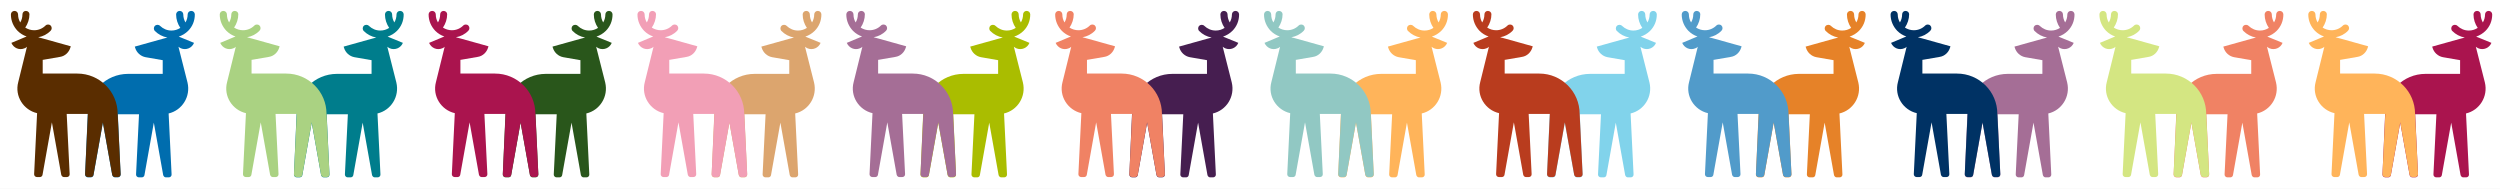
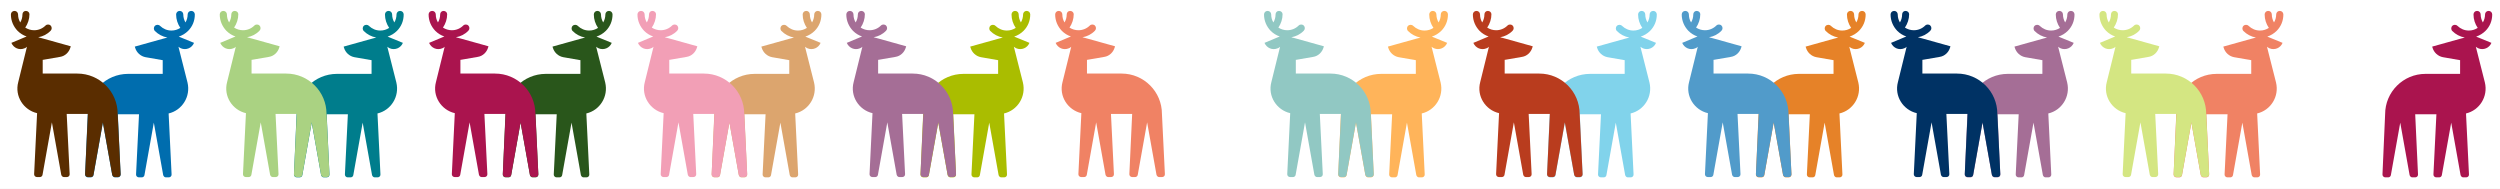
<svg xmlns="http://www.w3.org/2000/svg" width="1604" height="121" viewBox="0 0 1604 121">
  <g fill="none" fill-rule="evenodd" transform="translate(-157 -7940)">
    <path fill="#f0f0f0" d="m0 0h1920v8170h-1920z" />
    <g transform="translate(0 70)">
      <path fill="#fff" d="m0 7200h1920v900h-1920z" />
      <g transform="translate(164 7877)">
        <path fill="#006dae" d="m113.7 12.8c2.8-2.8 4.3-6.5 4.3-10.5 0-1.3-1-2.3-2.3-2.3s-2.3 1-2.3 2.3c0 1.8-.5 3.6-1.4 5.1-.9-1.6-1.4-3.3-1.4-5.1 0-1.3-1-2.3-2.3-2.3s-2.3 1-2.3 2.3c0 3.1 1 6.1 2.7 8.6-1.7 1.1-3.6 1.7-5.7 1.7-2.8 0-5.3-1.1-7.3-3-.9-.9-2.4-.9-3.3 0-.9.9-.9 2.4 0 3.3 2.2 2.2 4.9 3.6 8 4.2l-3 .8-17.9 5 .2.7c.9 3.1 3.5 5.5 6.7 6.1l10.9 1.9.1-.1v8.9h-22.2c-14.3 0-25.9 11.6-25.9 25.9l-1.7 38.6c-.1 1 .8 1.9 1.8 1.9h1.9c.8 0 1.6-.6 1.7-1.5l6-33.6 6 33.6c.2.8.9 1.5 1.7 1.5h1.9c1 0 1.9-.8 1.8-1.9l-1.8-38.6h5.2 8.4l-1.9 38.6c-.1 1 .8 1.9 1.8 1.9h1.9c.8 0 1.6-.6 1.7-1.5l6-33.6 6 33.6c.2.8.9 1.5 1.7 1.5h1.9c1 0 1.9-.8 1.8-1.9l-1.9-39.1c8.6-2 14.3-10.8 12.1-19.9l-5.8-22.9c.5.4 1 .7 1.6 1 3.3 1.4 7.1-.2 8.4-3.5l-9.8-4c2.3-.8 4.3-2 6-3.7z" />
        <path fill="#5a2d00" d="m68.5 66.1c0-14.3-11.6-25.9-25.9-25.9h-22.2v-8.9l.1.1 11-1.9c3.3-.5 5.8-3 6.7-6.1l.2-.7-17.9-5-3-.8c3-.5 5.8-1.9 8-4.2.9-.9.9-2.4 0-3.3-.9-.9-2.4-.9-3.3 0-1.9 1.9-4.5 3-7.3 3-2 0-4-.6-5.7-1.7 1.7-2.5 2.7-5.5 2.7-8.6-0-1.1-1-2.1-2.3-2.1-1.3 0-2.2 1-2.2 2.3 0 1.8-.5 3.6-1.4 5.1-.9-1.5-1.4-3.2-1.4-5.1 0-1.3-1-2.3-2.3-2.3-1.3 0-2.3 1-2.3 2.3 0 4 1.6 7.7 4.3 10.5 1.7 1.7 3.7 2.9 5.8 3.6l-9.8 4.1c1.4 3.3 5.1 4.9 8.4 3.5.6-.2 1.1-.5 1.6-1l-5.6 22.7c-2.4 9 3.4 17.9 12.1 19.9l-1.9 39.1c-.1 1 .8 1.9 1.8 1.9h1.9c.8 0 1.6-.6 1.7-1.5l6-33.6 6 33.6c.2.8.9 1.5 1.7 1.5h1.9c1 0 1.9-.8 1.8-1.9l-1.9-38.6h8.4 5.2l-1.8 38.6c-.1 1 .8 1.9 1.8 1.9h1.9c.8 0 1.6-.6 1.7-1.5l6-33.6 6 33.6c.2.8.9 1.5 1.7 1.5h1.9c1 0 1.9-.8 1.8-1.9z" />
      </g>
      <g transform="translate(298 7877)">
        <path fill="#007d8c" d="m113.7 12.8c2.8-2.8 4.3-6.5 4.3-10.5 0-1.3-1-2.3-2.3-2.3s-2.3 1-2.3 2.3c0 1.8-.5 3.6-1.4 5.1-.9-1.6-1.4-3.3-1.4-5.1 0-1.3-1-2.3-2.3-2.3s-2.3 1-2.3 2.3c0 3.1 1 6.1 2.7 8.6-1.7 1.1-3.6 1.7-5.7 1.7-2.8 0-5.3-1.1-7.3-3-.9-.9-2.4-.9-3.3 0-.9.9-.9 2.4 0 3.3 2.2 2.2 4.9 3.6 8 4.2l-3 .8-17.9 5 .2.7c.9 3.1 3.5 5.5 6.7 6.1l10.9 1.9.1-.1v8.9h-22.2c-14.3 0-25.9 11.6-25.9 25.9l-1.7 38.6c-.1 1 .8 1.9 1.8 1.9h1.9c.8 0 1.6-.6 1.7-1.5l6-33.6 6 33.6c.2.8.9 1.5 1.7 1.5h1.9c1 0 1.9-.8 1.8-1.9l-1.8-38.6h5.2 8.4l-1.9 38.6c-.1 1 .8 1.9 1.8 1.9h1.9c.8 0 1.6-.6 1.7-1.5l6-33.6 6 33.6c.2.8.9 1.5 1.7 1.5h1.9c1 0 1.9-.8 1.8-1.9l-1.9-39.1c8.6-2 14.3-10.8 12.1-19.9l-5.8-22.9c.5.4 1 .7 1.6 1 3.3 1.4 7.1-.2 8.4-3.5l-9.8-4c2.3-.8 4.3-2 6-3.7z" />
        <path fill="#aad282" d="m68.5 66.1c0-14.3-11.6-25.9-25.9-25.9h-22.2v-8.9l.1.1 11-1.9c3.3-.5 5.8-3 6.7-6.1l.2-.7-17.9-5-3-.8c3-.5 5.8-1.9 8-4.2.9-.9.9-2.4 0-3.3-.9-.9-2.4-.9-3.3 0-1.9 1.9-4.5 3-7.3 3-2 0-4-.6-5.7-1.7 1.7-2.5 2.7-5.5 2.7-8.6-0-1.1-1-2.1-2.3-2.1-1.3 0-2.2 1-2.2 2.3 0 1.8-.5 3.6-1.4 5.1-.9-1.5-1.4-3.2-1.4-5.1 0-1.3-1-2.3-2.3-2.3-1.3 0-2.3 1-2.3 2.3 0 4 1.6 7.7 4.3 10.5 1.7 1.7 3.7 2.9 5.8 3.6l-9.8 4.1c1.4 3.3 5.1 4.9 8.4 3.5.6-.2 1.1-.5 1.6-1l-5.6 22.7c-2.4 9 3.4 17.9 12.1 19.9l-1.9 39.1c-.1 1 .8 1.9 1.8 1.9h1.9c.8 0 1.6-.6 1.7-1.5l6-33.6 6 33.6c.2.8.9 1.5 1.7 1.5h1.9c1 0 1.9-.8 1.8-1.9l-1.9-38.6h8.4 5.2l-1.8 38.6c-.1 1 .8 1.9 1.8 1.9h1.9c.8 0 1.6-.6 1.7-1.5l6-33.6 6 33.6c.2.8.9 1.5 1.7 1.5h1.9c1 0 1.9-.8 1.8-1.9z" />
      </g>
      <g transform="translate(432 7877)">
        <path fill="#29561b" d="m113.7 12.8c2.8-2.8 4.3-6.5 4.3-10.5 0-1.3-1-2.3-2.3-2.3s-2.3 1-2.3 2.3c0 1.8-.5 3.6-1.4 5.1-.9-1.6-1.4-3.3-1.4-5.1 0-1.3-1-2.3-2.3-2.3s-2.3 1-2.3 2.3c0 3.1 1 6.1 2.7 8.6-1.7 1.1-3.6 1.7-5.7 1.7-2.8 0-5.3-1.1-7.3-3-.9-.9-2.4-.9-3.3 0-.9.9-.9 2.4 0 3.3 2.2 2.2 4.9 3.6 8 4.2l-3 .8-17.9 5 .2.7c.9 3.1 3.5 5.5 6.7 6.1l10.9 1.9.1-.1v8.9h-22.2c-14.3 0-25.9 11.6-25.9 25.9l-1.7 38.6c-.1 1 .8 1.9 1.8 1.9h1.9c.8 0 1.6-.6 1.7-1.5l6-33.6 6 33.6c.2.8.9 1.5 1.7 1.5h1.9c1 0 1.9-.8 1.8-1.9l-1.8-38.6h5.2 8.4l-1.9 38.6c-.1 1 .8 1.9 1.8 1.9h1.9c.8 0 1.6-.6 1.7-1.5l6-33.6 6 33.6c.2.8.9 1.5 1.7 1.5h1.9c1 0 1.9-.8 1.8-1.9l-1.9-39.1c8.6-2 14.3-10.8 12.1-19.9l-5.8-22.9c.5.4 1 .7 1.6 1 3.3 1.4 7.1-.2 8.4-3.5l-9.8-4c2.3-.8 4.3-2 6-3.7z" />
        <path fill="#aa144e" d="m68.5 66.1c0-14.3-11.6-25.9-25.9-25.9h-22.2v-8.9l.1.1 11-1.9c3.3-.5 5.8-3 6.7-6.1l.2-.7-17.9-5-3-.8c3-.5 5.8-1.9 8-4.2.9-.9.9-2.4 0-3.3-.9-.9-2.4-.9-3.3 0-1.9 1.9-4.5 3-7.3 3-2 0-4-.6-5.7-1.7 1.7-2.5 2.7-5.5 2.7-8.6-0-1.1-1-2.1-2.3-2.1-1.3 0-2.2 1-2.2 2.3 0 1.8-.5 3.6-1.4 5.1-.9-1.5-1.4-3.2-1.4-5.1 0-1.3-1-2.3-2.3-2.3-1.3 0-2.3 1-2.3 2.3 0 4 1.6 7.7 4.3 10.5 1.7 1.7 3.7 2.9 5.8 3.6l-9.8 4.1c1.4 3.3 5.1 4.9 8.4 3.5.6-.2 1.1-.5 1.6-1l-5.6 22.7c-2.4 9 3.4 17.9 12.1 19.9l-1.9 39.1c-.1 1 .8 1.9 1.8 1.9h1.9c.8 0 1.6-.6 1.7-1.5l6-33.6 6 33.6c.2.8.9 1.5 1.7 1.5h1.9c1 0 1.9-.8 1.8-1.9l-1.9-38.6h8.4 5.2l-1.8 38.6c-.1 1 .8 1.9 1.8 1.9h1.9c.8 0 1.6-.6 1.7-1.5l6-33.6 6 33.6c.2.8.9 1.5 1.7 1.5h1.9c1 0 1.9-.8 1.8-1.9z" />
      </g>
      <g transform="translate(566 7877)">
        <path fill="#dca56e" d="m113.7 12.8c2.8-2.8 4.3-6.5 4.3-10.5 0-1.3-1-2.3-2.3-2.3s-2.3 1-2.3 2.3c0 1.8-.5 3.6-1.4 5.1-.9-1.6-1.4-3.3-1.4-5.1 0-1.3-1-2.3-2.3-2.3s-2.3 1-2.3 2.3c0 3.1 1 6.1 2.7 8.6-1.7 1.1-3.6 1.7-5.7 1.7-2.8 0-5.3-1.1-7.3-3-.9-.9-2.4-.9-3.3 0-.9.9-.9 2.4 0 3.3 2.2 2.2 4.9 3.6 8 4.2l-3 .8-17.9 5 .2.7c.9 3.1 3.5 5.5 6.7 6.1l10.9 1.9.1-.1v8.9h-22.2c-14.3 0-25.9 11.6-25.9 25.9l-1.7 38.6c-.1 1 .8 1.9 1.8 1.9h1.9c.8 0 1.6-.6 1.7-1.5l6-33.6 6 33.6c.2.8.9 1.5 1.7 1.5h1.9c1 0 1.9-.8 1.8-1.9l-1.8-38.6h5.2 8.4l-1.9 38.6c-.1 1 .8 1.9 1.8 1.9h1.9c.8 0 1.6-.6 1.7-1.5l6-33.6 6 33.6c.2.8.9 1.5 1.7 1.5h1.9c1 0 1.9-.8 1.8-1.9l-1.9-39.1c8.6-2 14.3-10.8 12.1-19.9l-5.8-22.9c.5.4 1 .7 1.6 1 3.3 1.4 7.1-.2 8.4-3.5l-9.8-4c2.3-.8 4.3-2 6-3.7z" />
        <path fill="#f29fb6" d="m68.5 66.1c0-14.3-11.6-25.9-25.9-25.9h-22.2v-8.9l.1.1 11-1.9c3.3-.5 5.8-3 6.7-6.1l.2-.7-17.9-5-3-.8c3-.5 5.8-1.9 8-4.2.9-.9.9-2.4 0-3.3-.9-.9-2.4-.9-3.3 0-1.9 1.9-4.5 3-7.3 3-2 0-4-.6-5.7-1.7 1.7-2.5 2.7-5.5 2.7-8.6-0-1.1-1-2.1-2.3-2.1-1.3 0-2.2 1-2.2 2.3 0 1.8-.5 3.6-1.4 5.1-.9-1.5-1.4-3.2-1.4-5.1 0-1.3-1-2.3-2.3-2.3-1.3 0-2.3 1-2.3 2.3 0 4 1.6 7.7 4.3 10.5 1.7 1.7 3.7 2.9 5.8 3.6l-9.8 4.1c1.4 3.3 5.1 4.9 8.4 3.5.6-.2 1.1-.5 1.6-1l-5.6 22.7c-2.4 9 3.4 17.9 12.1 19.9l-1.9 39.1c-.1 1 .8 1.9 1.8 1.9h1.9c.8 0 1.6-.6 1.7-1.5l6-33.6 6 33.6c.2.8.9 1.5 1.7 1.5h1.9c1 0 1.9-.8 1.8-1.9l-1.9-38.6h8.4 5.2l-1.8 38.6c-.1 1 .8 1.9 1.8 1.9h1.9c.8 0 1.6-.6 1.7-1.5l6-33.6 6 33.6c.2.8.9 1.5 1.7 1.5h1.9c1 0 1.9-.8 1.8-1.9z" />
      </g>
      <g transform="translate(834 7877)">
-         <path fill="#461e50" d="m113.7 12.8c2.8-2.8 4.3-6.5 4.3-10.5 0-1.3-1-2.3-2.3-2.3s-2.3 1-2.3 2.3c0 1.8-.5 3.6-1.4 5.1-.9-1.6-1.4-3.3-1.4-5.1 0-1.3-1-2.3-2.3-2.3s-2.3 1-2.3 2.3c0 3.1 1 6.1 2.7 8.6-1.7 1.1-3.6 1.7-5.7 1.7-2.8 0-5.3-1.1-7.3-3-.9-.9-2.4-.9-3.3 0-.9.9-.9 2.4 0 3.3 2.2 2.2 4.9 3.6 8 4.2l-3 .8-17.9 5 .2.7c.9 3.1 3.5 5.5 6.7 6.1l10.9 1.9.1-.1v8.9h-22.2c-14.3 0-25.9 11.6-25.9 25.9l-1.7 38.6c-.1 1 .8 1.9 1.8 1.9h1.9c.8 0 1.6-.6 1.7-1.5l6-33.6 6 33.6c.2.8.9 1.5 1.7 1.5h1.9c1 0 1.9-.8 1.8-1.9l-1.8-38.6h5.2 8.4l-1.9 38.6c-.1 1 .8 1.9 1.8 1.9h1.9c.8 0 1.6-.6 1.7-1.5l6-33.6 6 33.6c.2.8.9 1.5 1.7 1.5h1.9c1 0 1.9-.8 1.8-1.9l-1.9-39.1c8.6-2 14.3-10.8 12.1-19.9l-5.8-22.9c.5.4 1 .7 1.6 1 3.3 1.4 7.1-.2 8.4-3.5l-9.8-4c2.3-.8 4.3-2 6-3.7z" />
        <path fill="#f08264" d="m68.5 66.1c0-14.3-11.6-25.9-25.9-25.9h-22.2v-8.9l.1.1 11-1.9c3.3-.5 5.8-3 6.7-6.1l.2-.7-17.9-5-3-.8c3-.5 5.8-1.9 8-4.2.9-.9.9-2.4 0-3.3-.9-.9-2.4-.9-3.3 0-1.9 1.9-4.5 3-7.3 3-2 0-4-.6-5.7-1.7 1.7-2.5 2.7-5.5 2.7-8.6-0-1.1-1-2.1-2.3-2.1-1.3 0-2.2 1-2.2 2.3 0 1.8-.5 3.6-1.4 5.1-.9-1.5-1.4-3.2-1.4-5.1 0-1.3-1-2.3-2.3-2.3-1.3 0-2.3 1-2.3 2.3 0 4 1.6 7.7 4.3 10.5 1.7 1.7 3.7 2.9 5.8 3.6l-9.8 4.1c1.4 3.3 5.1 4.9 8.4 3.5.6-.2 1.1-.5 1.6-1l-5.6 22.7c-2.4 9 3.4 17.9 12.1 19.9l-1.9 39.1c-.1 1 .8 1.9 1.8 1.9h1.9c.8 0 1.6-.6 1.7-1.5l6-33.6 6 33.6c.2.8.9 1.5 1.7 1.5h1.9c1 0 1.9-.8 1.8-1.9l-1.9-38.6h8.4 5.2l-1.8 38.6c-.1 1 .8 1.9 1.8 1.9h1.9c.8 0 1.6-.6 1.7-1.5l6-33.6 6 33.6c.2.8.9 1.5 1.7 1.5h1.9c1 0 1.9-.8 1.8-1.9z" />
      </g>
      <g transform="translate(968 7877)">
        <path fill="#ffb45a" d="m113.7 12.8c2.8-2.8 4.3-6.5 4.3-10.5 0-1.3-1-2.3-2.3-2.3s-2.3 1-2.3 2.3c0 1.8-.5 3.6-1.4 5.1-.9-1.6-1.4-3.3-1.4-5.1 0-1.3-1-2.3-2.3-2.3s-2.3 1-2.3 2.3c0 3.1 1 6.1 2.7 8.6-1.7 1.1-3.6 1.7-5.7 1.7-2.8 0-5.3-1.1-7.3-3-.9-.9-2.4-.9-3.3 0-.9.9-.9 2.4 0 3.3 2.2 2.2 4.9 3.6 8 4.2l-3 .8-17.9 5 .2.7c.9 3.1 3.5 5.5 6.7 6.1l10.9 1.9.1-.1v8.9h-22.2c-14.3 0-25.9 11.6-25.9 25.9l-1.7 38.6c-.1 1 .8 1.9 1.8 1.9h1.9c.8 0 1.6-.6 1.7-1.5l6-33.6 6 33.6c.2.8.9 1.5 1.7 1.5h1.9c1 0 1.9-.8 1.8-1.9l-1.8-38.6h5.2 8.4l-1.9 38.6c-.1 1 .8 1.9 1.8 1.9h1.9c.8 0 1.6-.6 1.7-1.5l6-33.6 6 33.6c.2.8.9 1.5 1.7 1.5h1.9c1 0 1.9-.8 1.8-1.9l-1.9-39.1c8.6-2 14.3-10.8 12.1-19.9l-5.8-22.9c.5.4 1 .7 1.6 1 3.3 1.4 7.1-.2 8.4-3.5l-9.8-4c2.3-.8 4.3-2 6-3.7z" />
        <path fill="#91c8c3" d="m68.5 66.1c0-14.3-11.6-25.9-25.9-25.9h-22.2v-8.9l.1.1 11-1.9c3.3-.5 5.8-3 6.7-6.1l.2-.7-17.9-5-3-.8c3-.5 5.8-1.9 8-4.2.9-.9.9-2.4 0-3.3-.9-.9-2.4-.9-3.3 0-1.9 1.9-4.5 3-7.3 3-2 0-4-.6-5.7-1.7 1.7-2.5 2.7-5.5 2.7-8.6-0-1.1-1-2.1-2.3-2.1-1.3 0-2.2 1-2.2 2.3 0 1.8-.5 3.6-1.4 5.1-.9-1.5-1.4-3.2-1.4-5.1 0-1.3-1-2.3-2.3-2.3-1.3 0-2.3 1-2.3 2.3 0 4 1.6 7.7 4.3 10.5 1.7 1.7 3.7 2.9 5.8 3.6l-9.8 4.1c1.4 3.3 5.1 4.9 8.4 3.5.6-.2 1.1-.5 1.6-1l-5.6 22.7c-2.4 9 3.4 17.9 12.1 19.9l-1.9 39.1c-.1 1 .8 1.9 1.8 1.9h1.9c.8 0 1.6-.6 1.7-1.5l6-33.6 6 33.6c.2.8.9 1.5 1.7 1.5h1.9c1 0 1.9-.8 1.8-1.9l-1.9-38.6h8.4 5.2l-1.8 38.6c-.1 1 .8 1.9 1.8 1.9h1.9c.8 0 1.6-.6 1.7-1.5l6-33.6 6 33.6c.2.8.9 1.5 1.7 1.5h1.9c1 0 1.9-.8 1.8-1.9z" />
      </g>
      <g transform="translate(1102 7877)">
        <path fill="#81d3eb" d="m113.7 12.8c2.8-2.8 4.3-6.5 4.3-10.5 0-1.3-1-2.3-2.3-2.3s-2.3 1-2.3 2.3c0 1.8-.5 3.6-1.4 5.1-.9-1.6-1.4-3.3-1.4-5.1 0-1.3-1-2.3-2.3-2.3s-2.3 1-2.3 2.3c0 3.1 1 6.1 2.7 8.6-1.7 1.1-3.6 1.7-5.7 1.7-2.8 0-5.3-1.1-7.3-3-.9-.9-2.4-.9-3.3 0-.9.9-.9 2.4 0 3.3 2.2 2.2 4.9 3.6 8 4.2l-3 .8-17.9 5 .2.7c.9 3.1 3.5 5.5 6.7 6.1l10.9 1.9.1-.1v8.9h-22.2c-14.3 0-25.9 11.6-25.9 25.9l-1.7 38.6c-.1 1 .8 1.9 1.8 1.9h1.9c.8 0 1.6-.6 1.7-1.5l6-33.6 6 33.6c.2.8.9 1.5 1.7 1.5h1.9c1 0 1.9-.8 1.8-1.9l-1.8-38.6h5.2 8.4l-1.9 38.6c-.1 1 .8 1.9 1.8 1.9h1.9c.8 0 1.6-.6 1.7-1.5l6-33.6 6 33.6c.2.8.9 1.5 1.7 1.5h1.9c1 0 1.9-.8 1.8-1.9l-1.9-39.1c8.6-2 14.3-10.8 12.1-19.9l-5.8-22.9c.5.4 1 .7 1.6 1 3.3 1.4 7.1-.2 8.4-3.5l-9.8-4c2.3-.8 4.3-2 6-3.7z" />
        <path fill="#b93c1e" d="m68.5 66.1c0-14.3-11.6-25.9-25.9-25.9h-22.2v-8.9l.1.1 11-1.9c3.3-.5 5.8-3 6.7-6.1l.2-.7-17.9-5-3-.8c3-.5 5.8-1.9 8-4.2.9-.9.9-2.4 0-3.3-.9-.9-2.4-.9-3.3 0-1.9 1.9-4.5 3-7.3 3-2 0-4-.6-5.7-1.7 1.7-2.5 2.7-5.5 2.7-8.6-0-1.1-1-2.1-2.3-2.1-1.3 0-2.2 1-2.2 2.3 0 1.8-.5 3.6-1.4 5.1-.9-1.5-1.4-3.2-1.4-5.1 0-1.3-1-2.3-2.3-2.3-1.3 0-2.3 1-2.3 2.3 0 4 1.6 7.7 4.3 10.5 1.7 1.7 3.7 2.9 5.8 3.6l-9.8 4.1c1.4 3.3 5.1 4.9 8.4 3.5.6-.2 1.1-.5 1.6-1l-5.6 22.7c-2.4 9 3.4 17.9 12.1 19.9l-1.9 39.1c-.1 1 .8 1.9 1.8 1.9h1.9c.8 0 1.6-.6 1.7-1.5l6-33.6 6 33.6c.2.8.9 1.5 1.7 1.5h1.9c1 0 1.9-.8 1.8-1.9l-1.9-38.6h8.4 5.2l-1.8 38.6c-.1 1 .8 1.9 1.8 1.9h1.9c.8 0 1.6-.6 1.7-1.5l6-33.6 6 33.6c.2.8.9 1.5 1.7 1.5h1.9c1 0 1.9-.8 1.8-1.9z" />
      </g>
      <g transform="translate(1236 7877)">
        <path fill="#e68228" d="m113.7 12.8c2.8-2.8 4.3-6.5 4.3-10.5 0-1.3-1-2.3-2.3-2.3s-2.3 1-2.3 2.3c0 1.8-.5 3.6-1.4 5.1-.9-1.6-1.4-3.3-1.4-5.1 0-1.3-1-2.3-2.3-2.3s-2.3 1-2.3 2.3c0 3.1 1 6.1 2.7 8.6-1.7 1.1-3.6 1.7-5.7 1.7-2.8 0-5.3-1.1-7.3-3-.9-.9-2.4-.9-3.3 0-.9.9-.9 2.4 0 3.3 2.2 2.2 4.9 3.6 8 4.2l-3 .8-17.9 5 .2.7c.9 3.1 3.5 5.5 6.7 6.1l10.9 1.9.1-.1v8.9h-22.2c-14.3 0-25.9 11.6-25.9 25.9l-1.7 38.6c-.1 1 .8 1.9 1.8 1.9h1.9c.8 0 1.6-.6 1.7-1.5l6-33.6 6 33.6c.2.8.9 1.5 1.7 1.5h1.9c1 0 1.9-.8 1.8-1.9l-1.8-38.6h5.2 8.4l-1.9 38.6c-.1 1 .8 1.9 1.8 1.9h1.9c.8 0 1.6-.6 1.7-1.5l6-33.6 6 33.6c.2.8.9 1.5 1.7 1.5h1.9c1 0 1.9-.8 1.8-1.9l-1.9-39.1c8.6-2 14.3-10.8 12.1-19.9l-5.8-22.9c.5.4 1 .7 1.6 1 3.3 1.4 7.1-.2 8.4-3.5l-9.8-4c2.3-.8 4.3-2 6-3.7z" />
        <path fill="#519bca" d="m68.5 66.1c0-14.3-11.6-25.9-25.9-25.9h-22.2v-8.9l.1.1 11-1.9c3.3-.5 5.8-3 6.7-6.1l.2-.7-17.9-5-3-.8c3-.5 5.8-1.9 8-4.2.9-.9.9-2.4 0-3.3-.9-.9-2.4-.9-3.3 0-1.9 1.9-4.5 3-7.3 3-2 0-4-.6-5.7-1.7 1.7-2.5 2.7-5.5 2.7-8.6-0-1.1-1-2.1-2.3-2.1-1.3 0-2.2 1-2.2 2.3 0 1.8-.5 3.6-1.4 5.1-.9-1.5-1.4-3.2-1.4-5.1 0-1.3-1-2.3-2.3-2.3-1.3 0-2.3 1-2.3 2.3 0 4 1.6 7.7 4.3 10.5 1.7 1.7 3.7 2.9 5.8 3.6l-9.8 4.1c1.4 3.3 5.1 4.9 8.4 3.5.6-.2 1.1-.5 1.6-1l-5.6 22.7c-2.4 9 3.4 17.9 12.1 19.9l-1.9 39.1c-.1 1 .8 1.9 1.8 1.9h1.9c.8 0 1.6-.6 1.7-1.5l6-33.6 6 33.6c.2.8.9 1.5 1.7 1.5h1.9c1 0 1.9-.8 1.8-1.9l-1.9-38.6h8.4 5.2l-1.8 38.6c-.1 1 .8 1.9 1.8 1.9h1.9c.8 0 1.6-.6 1.7-1.5l6-33.6 6 33.6c.2.8.9 1.5 1.7 1.5h1.9c1 0 1.9-.8 1.8-1.9z" />
      </g>
      <g transform="translate(1370 7877)">
        <path fill="#a56e96" d="m113.7 12.8c2.8-2.8 4.3-6.5 4.3-10.5 0-1.3-1-2.3-2.3-2.3s-2.3 1-2.3 2.3c0 1.8-.5 3.6-1.4 5.1-.9-1.6-1.4-3.3-1.4-5.1 0-1.3-1-2.3-2.3-2.3s-2.3 1-2.3 2.3c0 3.1 1 6.1 2.7 8.6-1.7 1.1-3.6 1.7-5.7 1.7-2.8 0-5.3-1.1-7.3-3-.9-.9-2.4-.9-3.3 0-.9.9-.9 2.4 0 3.3 2.2 2.2 4.9 3.6 8 4.2l-3 .8-17.9 5 .2.7c.9 3.1 3.5 5.5 6.7 6.1l10.9 1.9.1-.1v8.9h-22.2c-14.3 0-25.9 11.6-25.9 25.9l-1.7 38.6c-.1 1 .8 1.9 1.8 1.9h1.9c.8 0 1.6-.6 1.7-1.5l6-33.6 6 33.6c.2.8.9 1.5 1.7 1.5h1.9c1 0 1.9-.8 1.8-1.9l-1.8-38.6h5.2 8.4l-1.9 38.6c-.1 1 .8 1.9 1.8 1.9h1.9c.8 0 1.6-.6 1.7-1.5l6-33.6 6 33.6c.2.8.9 1.5 1.7 1.5h1.9c1 0 1.9-.8 1.8-1.9l-1.9-39.1c8.6-2 14.3-10.8 12.1-19.9l-5.8-22.9c.5.4 1 .7 1.6 1 3.3 1.4 7.1-.2 8.4-3.5l-9.8-4c2.3-.8 4.3-2 6-3.7z" />
        <path fill="#003264" d="m68.5 66.1c0-14.3-11.6-25.9-25.9-25.9h-22.2v-8.9l.1.1 11-1.9c3.3-.5 5.8-3 6.7-6.1l.2-.7-17.9-5-3-.8c3-.5 5.8-1.9 8-4.2.9-.9.9-2.4 0-3.3-.9-.9-2.4-.9-3.3 0-1.9 1.9-4.5 3-7.3 3-2 0-4-.6-5.7-1.7 1.7-2.5 2.7-5.5 2.7-8.6 0-1.1-1-2.1-2.3-2.1s-2.2 1-2.2 2.3c0 1.8-.5 3.6-1.4 5.1-.9-1.5-1.4-3.2-1.4-5.1 0-1.3-1-2.3-2.3-2.3-1.3 0-2.3 1-2.3 2.3 0 4 1.6 7.7 4.3 10.5 1.7 1.7 3.7 2.9 5.8 3.6l-9.8 4.1c1.4 3.3 5.1 4.9 8.4 3.5.6-.2 1.1-.5 1.6-1l-5.6 22.7c-2.4 9 3.4 17.9 12.1 19.9l-1.9 39.1c-.1 1 .8 1.9 1.8 1.9h1.9c.8 0 1.6-.6 1.7-1.5l6-33.6 6 33.6c.2.8.9 1.5 1.7 1.5h1.9c1 0 1.9-.8 1.8-1.9l-1.9-38.6h8.4 5.2l-1.8 38.6c-.1 1 .8 1.9 1.8 1.9h1.9c.8 0 1.6-.6 1.7-1.5l6-33.6 6 33.6c.2.8.9 1.5 1.7 1.5h1.9c1 0 1.9-.8 1.8-1.9z" />
      </g>
      <g transform="translate(1504 7877)">
        <path fill="#f08264" d="m113.7 12.8c2.8-2.8 4.3-6.5 4.3-10.5 0-1.3-1-2.3-2.3-2.3s-2.3 1-2.3 2.3c0 1.8-.5 3.6-1.4 5.1-.9-1.6-1.4-3.3-1.4-5.1 0-1.3-1-2.3-2.3-2.3s-2.3 1-2.3 2.3c0 3.1 1 6.1 2.7 8.6-1.7 1.1-3.6 1.7-5.7 1.7-2.8 0-5.3-1.1-7.3-3-.9-.9-2.4-.9-3.3 0-.9.9-.9 2.4 0 3.3 2.2 2.2 4.9 3.6 8 4.2l-3 .8-17.9 5 .2.7c.9 3.1 3.5 5.5 6.7 6.1l10.9 1.9.1-.1v8.9h-22.2c-14.3 0-25.9 11.6-25.9 25.9l-1.7 38.6c-.1 1 .8 1.9 1.8 1.9h1.9c.8 0 1.6-.6 1.7-1.5l6-33.6 6 33.6c.2.8.9 1.5 1.7 1.5h1.9c1 0 1.9-.8 1.8-1.9l-1.8-38.6h5.2 8.4l-1.9 38.6c-.1 1 .8 1.9 1.8 1.9h1.9c.8 0 1.6-.6 1.7-1.5l6-33.6 6 33.6c.2.8.9 1.5 1.7 1.5h1.9c1 0 1.9-.8 1.8-1.9l-1.9-39.1c8.6-2 14.3-10.8 12.1-19.9l-5.8-22.9c.5.4 1 .7 1.6 1 3.3 1.4 7.1-.2 8.4-3.5l-9.8-4c2.3-.8 4.3-2 6-3.7z" />
        <path fill="#d4e682" d="m68.5 66.1c0-14.3-11.6-25.9-25.9-25.9h-22.2v-8.9l.1.1 11-1.9c3.3-.5 5.8-3 6.7-6.1l.2-.7-17.9-5-3-.8c3-.5 5.8-1.9 8-4.2.9-.9.9-2.4 0-3.3-.9-.9-2.4-.9-3.3 0-1.9 1.9-4.5 3-7.3 3-2 0-4-.6-5.7-1.7 1.7-2.5 2.7-5.5 2.7-8.6 0-1.1-1-2.1-2.3-2.1s-2.2 1-2.2 2.3c0 1.8-.5 3.6-1.4 5.1-.9-1.5-1.4-3.2-1.4-5.1 0-1.3-1-2.3-2.3-2.3-1.3 0-2.3 1-2.3 2.3 0 4 1.6 7.7 4.3 10.5 1.7 1.7 3.7 2.9 5.8 3.6l-9.8 4.1c1.4 3.3 5.1 4.9 8.4 3.5.6-.2 1.1-.5 1.6-1l-5.6 22.7c-2.4 9 3.4 17.9 12.1 19.9l-1.9 39.1c-.1 1 .8 1.9 1.8 1.9h1.9c.8 0 1.6-.6 1.7-1.5l6-33.6 6 33.6c.2.8.9 1.5 1.7 1.5h1.9c1 0 1.9-.8 1.8-1.9l-1.9-38.6h8.4 5.2l-1.8 38.6c-.1 1 .8 1.9 1.8 1.9h1.9c.8 0 1.6-.6 1.7-1.5l6-33.6 6 33.6c.2.8.9 1.5 1.7 1.5h1.9c1 0 1.9-.8 1.8-1.9z" />
      </g>
      <g transform="translate(1638 7877)">
        <path fill="#aa144e" d="m113.7 12.8c2.8-2.8 4.3-6.5 4.3-10.5 0-1.3-1-2.3-2.3-2.3s-2.3 1-2.3 2.3c0 1.8-.5 3.6-1.4 5.1-.9-1.6-1.4-3.3-1.4-5.1 0-1.3-1-2.3-2.3-2.3s-2.3 1-2.3 2.3c0 3.1 1 6.1 2.7 8.6-1.7 1.1-3.6 1.7-5.7 1.7-2.8 0-5.3-1.1-7.3-3-.9-.9-2.4-.9-3.3 0-.9.9-.9 2.4 0 3.3 2.2 2.2 4.9 3.6 8 4.2l-3 .8-17.9 5 .2.7c.9 3.1 3.5 5.5 6.7 6.1l10.9 1.9.1-.1v8.9h-22.2c-14.3 0-25.9 11.6-25.9 25.9l-1.7 38.6c-.1 1 .8 1.9 1.8 1.9h1.9c.8 0 1.6-.6 1.7-1.5l6-33.6 6 33.6c.2.8.9 1.5 1.7 1.5h1.9c1 0 1.9-.8 1.8-1.9l-1.8-38.6h5.2 8.4l-1.9 38.6c-.1 1 .8 1.9 1.8 1.9h1.9c.8 0 1.6-.6 1.7-1.5l6-33.6 6 33.6c.2.8.9 1.5 1.7 1.5h1.9c1 0 1.9-.8 1.8-1.9l-1.9-39.1c8.6-2 14.3-10.8 12.1-19.9l-5.8-22.9c.5.4 1 .7 1.6 1 3.3 1.4 7.1-.2 8.4-3.5l-9.8-4c2.3-.8 4.3-2 6-3.7z" />
-         <path fill="#ffb45a" d="m68.5 66.1c0-14.3-11.6-25.9-25.9-25.9h-22.2v-8.9l.1.1 11-1.9c3.3-.5 5.8-3 6.7-6.1l.2-.7-17.9-5-3-.8c3-.5 5.8-1.9 8-4.2.9-.9.9-2.4 0-3.3-.9-.9-2.4-.9-3.3 0-1.9 1.9-4.5 3-7.3 3-2 0-4-.6-5.7-1.7 1.7-2.5 2.7-5.5 2.7-8.6 0-1.1-1-2.1-2.3-2.1s-2.2 1-2.2 2.3c0 1.8-.5 3.6-1.4 5.1-.9-1.5-1.4-3.2-1.4-5.1 0-1.3-1-2.3-2.3-2.3-1.3 0-2.3 1-2.3 2.3 0 4 1.6 7.7 4.3 10.5 1.7 1.7 3.7 2.9 5.8 3.6l-9.8 4.1c1.4 3.3 5.1 4.9 8.4 3.5.6-.2 1.1-.5 1.6-1l-5.6 22.7c-2.4 9 3.4 17.9 12.1 19.9l-1.9 39.1c-.1 1 .8 1.9 1.8 1.9h1.9c.8 0 1.6-.6 1.7-1.5l6-33.6 6 33.6c.2.8.9 1.5 1.7 1.5h1.9c1 0 1.9-.8 1.8-1.9l-1.9-38.6h8.4 5.2l-1.8 38.6c-.1 1 .8 1.9 1.8 1.9h1.9c.8 0 1.6-.6 1.7-1.5l6-33.6 6 33.6c.2.8.9 1.5 1.7 1.5h1.9c1 0 1.9-.8 1.8-1.9z" />
      </g>
      <g transform="translate(700 7877)">
        <path fill="#aabd00" d="m113.7 12.8c2.8-2.8 4.3-6.5 4.3-10.5 0-1.3-1-2.3-2.3-2.3s-2.3 1-2.3 2.3c0 1.8-.5 3.6-1.4 5.1-.9-1.6-1.4-3.3-1.4-5.1 0-1.3-1-2.3-2.3-2.3s-2.3 1-2.3 2.3c0 3.1 1 6.1 2.7 8.6-1.7 1.1-3.6 1.7-5.7 1.7-2.8 0-5.3-1.1-7.3-3-.9-.9-2.4-.9-3.3 0-.9.9-.9 2.4 0 3.3 2.2 2.2 4.9 3.6 8 4.2l-3 .8-17.9 5 .2.7c.9 3.1 3.5 5.5 6.7 6.1l10.9 1.9.1-.1v8.9h-22.2c-14.3 0-25.9 11.6-25.9 25.9l-1.7 38.6c-.1 1 .8 1.9 1.8 1.9h1.9c.8 0 1.6-.6 1.7-1.5l6-33.6 6 33.6c.2.8.9 1.5 1.7 1.5h1.9c1 0 1.9-.8 1.8-1.9l-1.8-38.6h5.2 8.4l-1.9 38.6c-.1 1 .8 1.9 1.8 1.9h1.9c.8 0 1.6-.6 1.7-1.5l6-33.6 6 33.6c.2.8.9 1.5 1.7 1.5h1.9c1 0 1.9-.8 1.8-1.9l-1.9-39.1c8.6-2 14.3-10.8 12.1-19.9l-5.8-22.9c.5.4 1 .7 1.6 1 3.3 1.4 7.1-.2 8.4-3.5l-9.8-4c2.3-.8 4.3-2 6-3.7z" />
        <path fill="#a56e96" d="m68.5 66.1c0-14.3-11.6-25.9-25.9-25.9h-22.2v-8.9l.1.1 11-1.9c3.3-.5 5.8-3 6.7-6.1l.2-.7-17.9-5-3-.8c3-.5 5.8-1.9 8-4.2.9-.9.9-2.4 0-3.3-.9-.9-2.4-.9-3.3 0-1.9 1.9-4.5 3-7.3 3-2 0-4-.6-5.7-1.7 1.7-2.5 2.7-5.5 2.7-8.6-0-1.1-1-2.1-2.3-2.1-1.3 0-2.2 1-2.2 2.3 0 1.8-.5 3.6-1.4 5.1-.9-1.5-1.4-3.2-1.4-5.1 0-1.3-1-2.3-2.3-2.3-1.3 0-2.3 1-2.3 2.3 0 4 1.6 7.7 4.3 10.5 1.7 1.7 3.7 2.9 5.8 3.6l-9.8 4.1c1.4 3.3 5.1 4.9 8.4 3.5.6-.2 1.1-.5 1.6-1l-5.6 22.7c-2.4 9 3.4 17.9 12.1 19.9l-1.9 39.1c-.1 1 .8 1.9 1.8 1.9h1.9c.8 0 1.6-.6 1.7-1.5l6-33.6 6 33.6c.2.8.9 1.5 1.7 1.5h1.9c1 0 1.9-.8 1.8-1.9l-1.9-38.6h8.4 5.2l-1.8 38.6c-.1 1 .8 1.9 1.8 1.9h1.9c.8 0 1.6-.6 1.7-1.5l6-33.6 6 33.6c.2.8.9 1.5 1.7 1.5h1.9c1 0 1.9-.8 1.8-1.9z" />
      </g>
    </g>
  </g>
</svg>